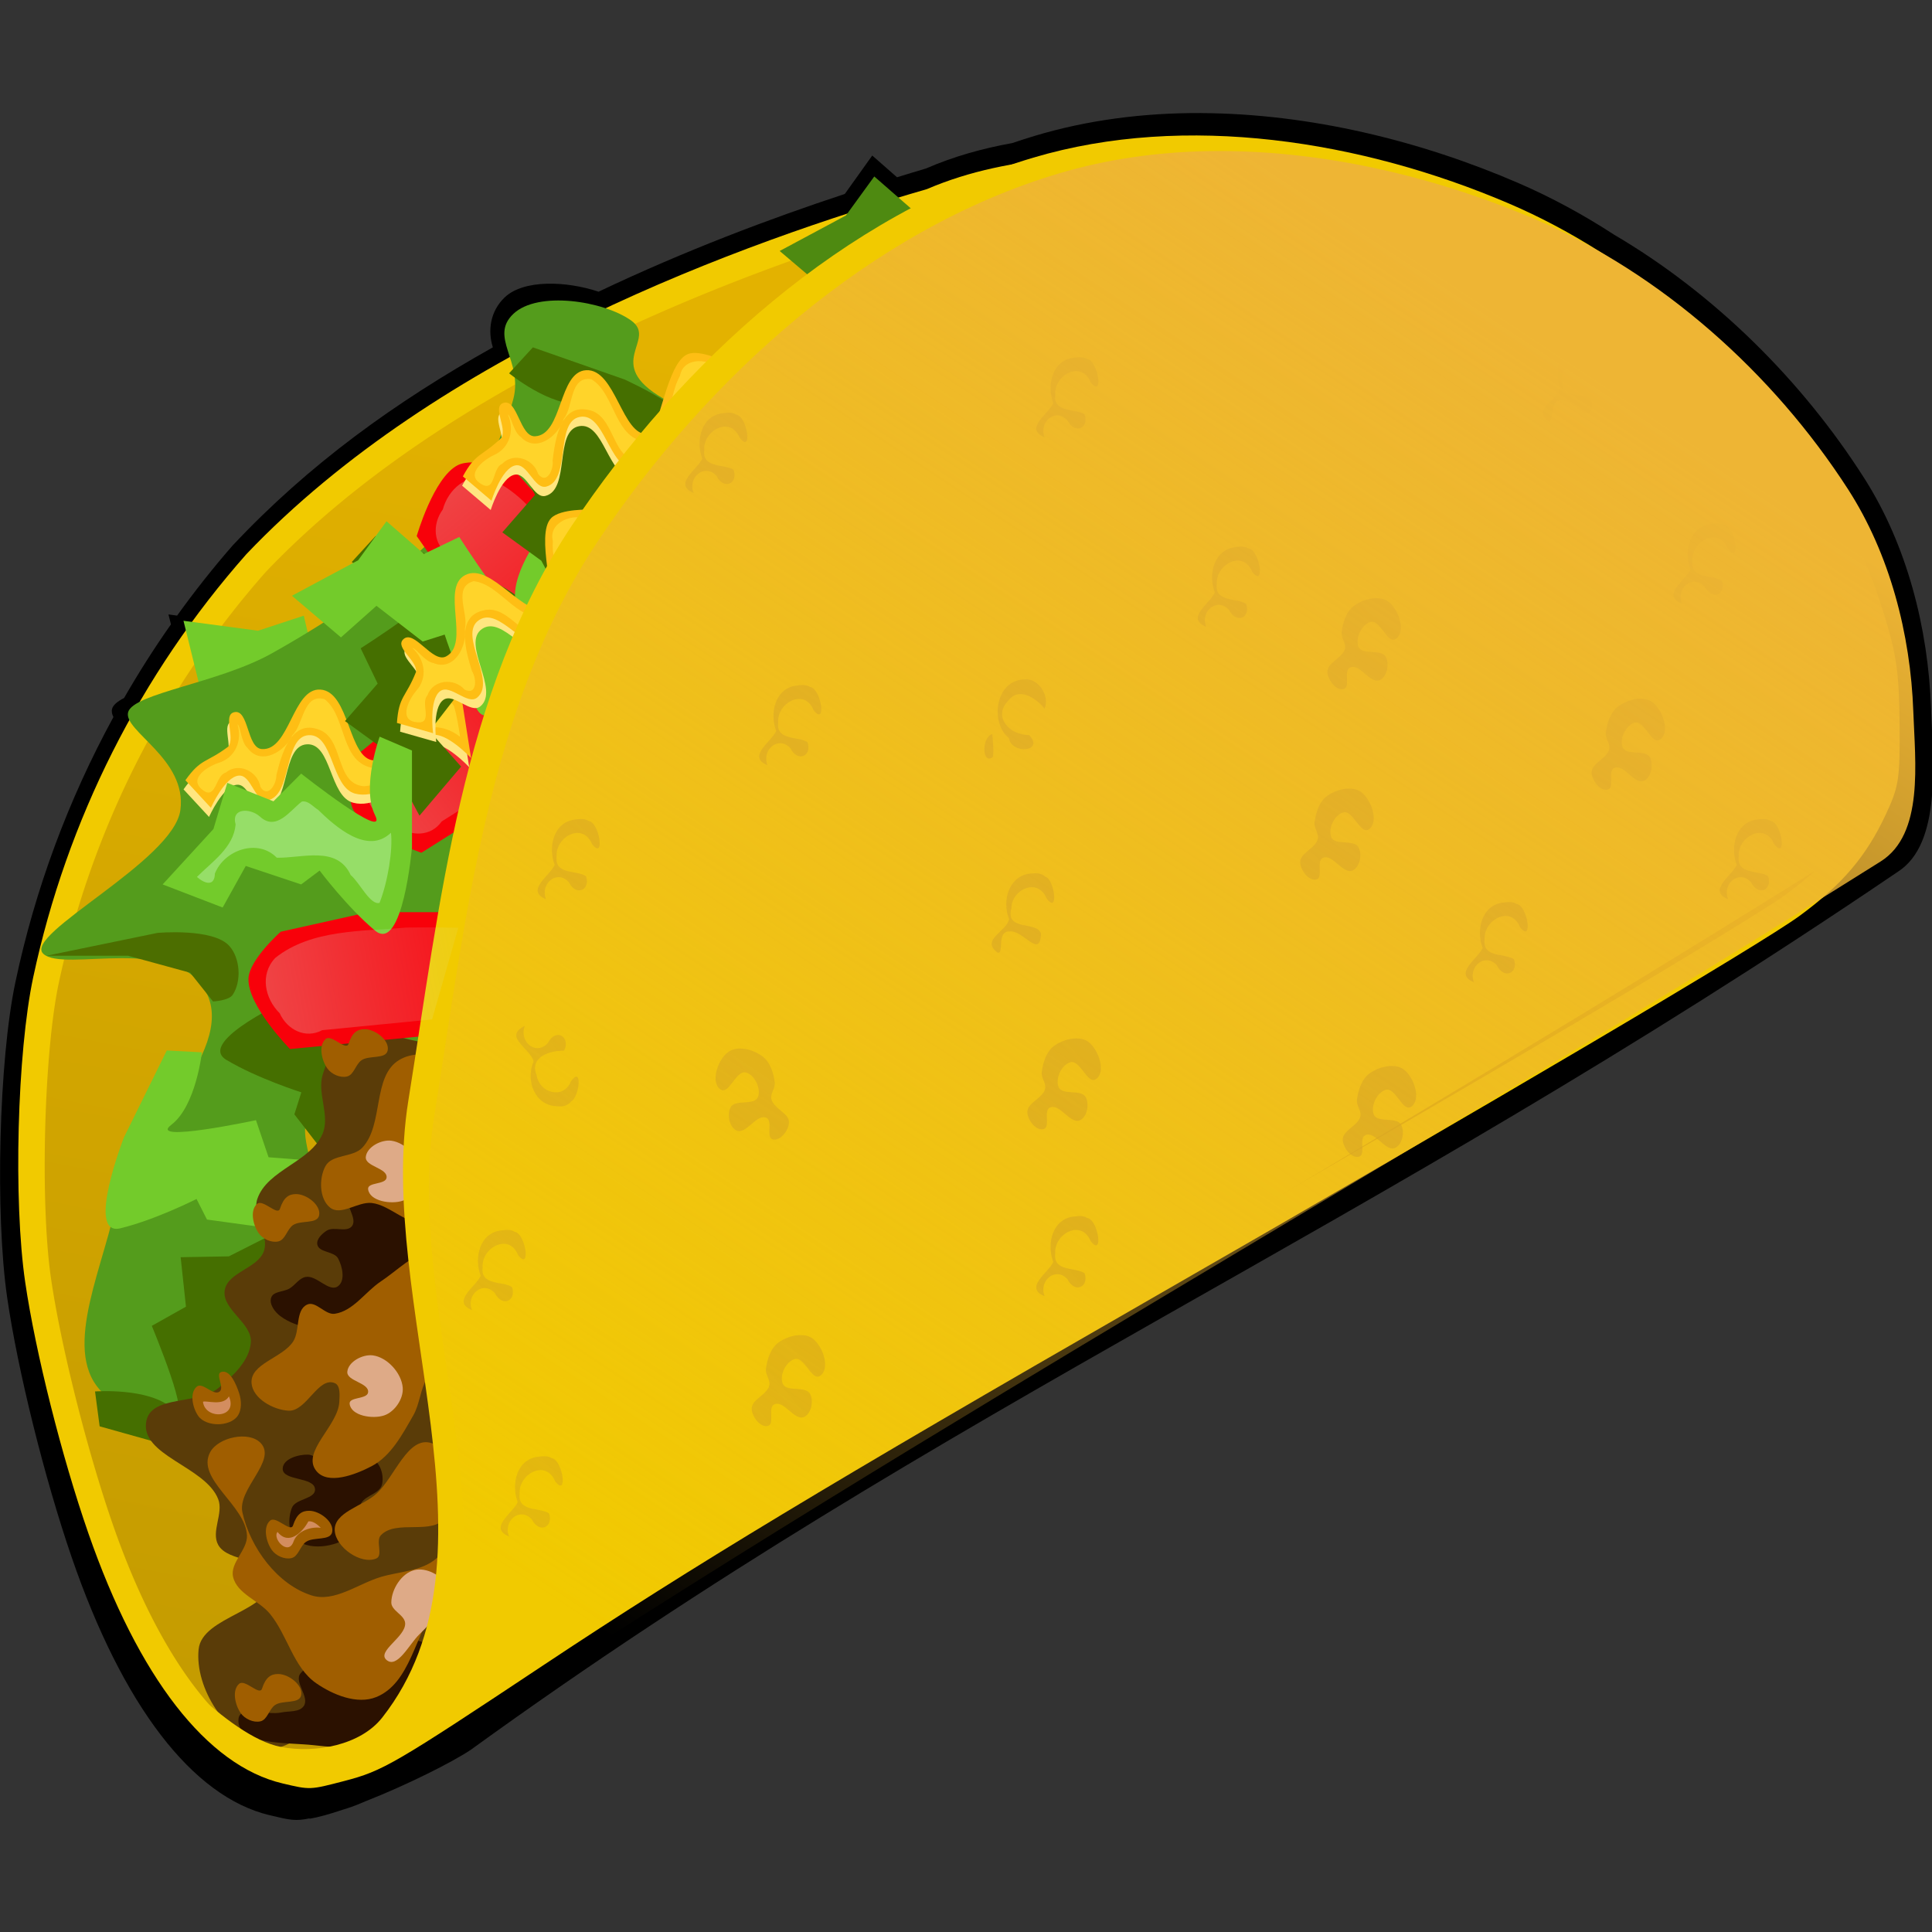
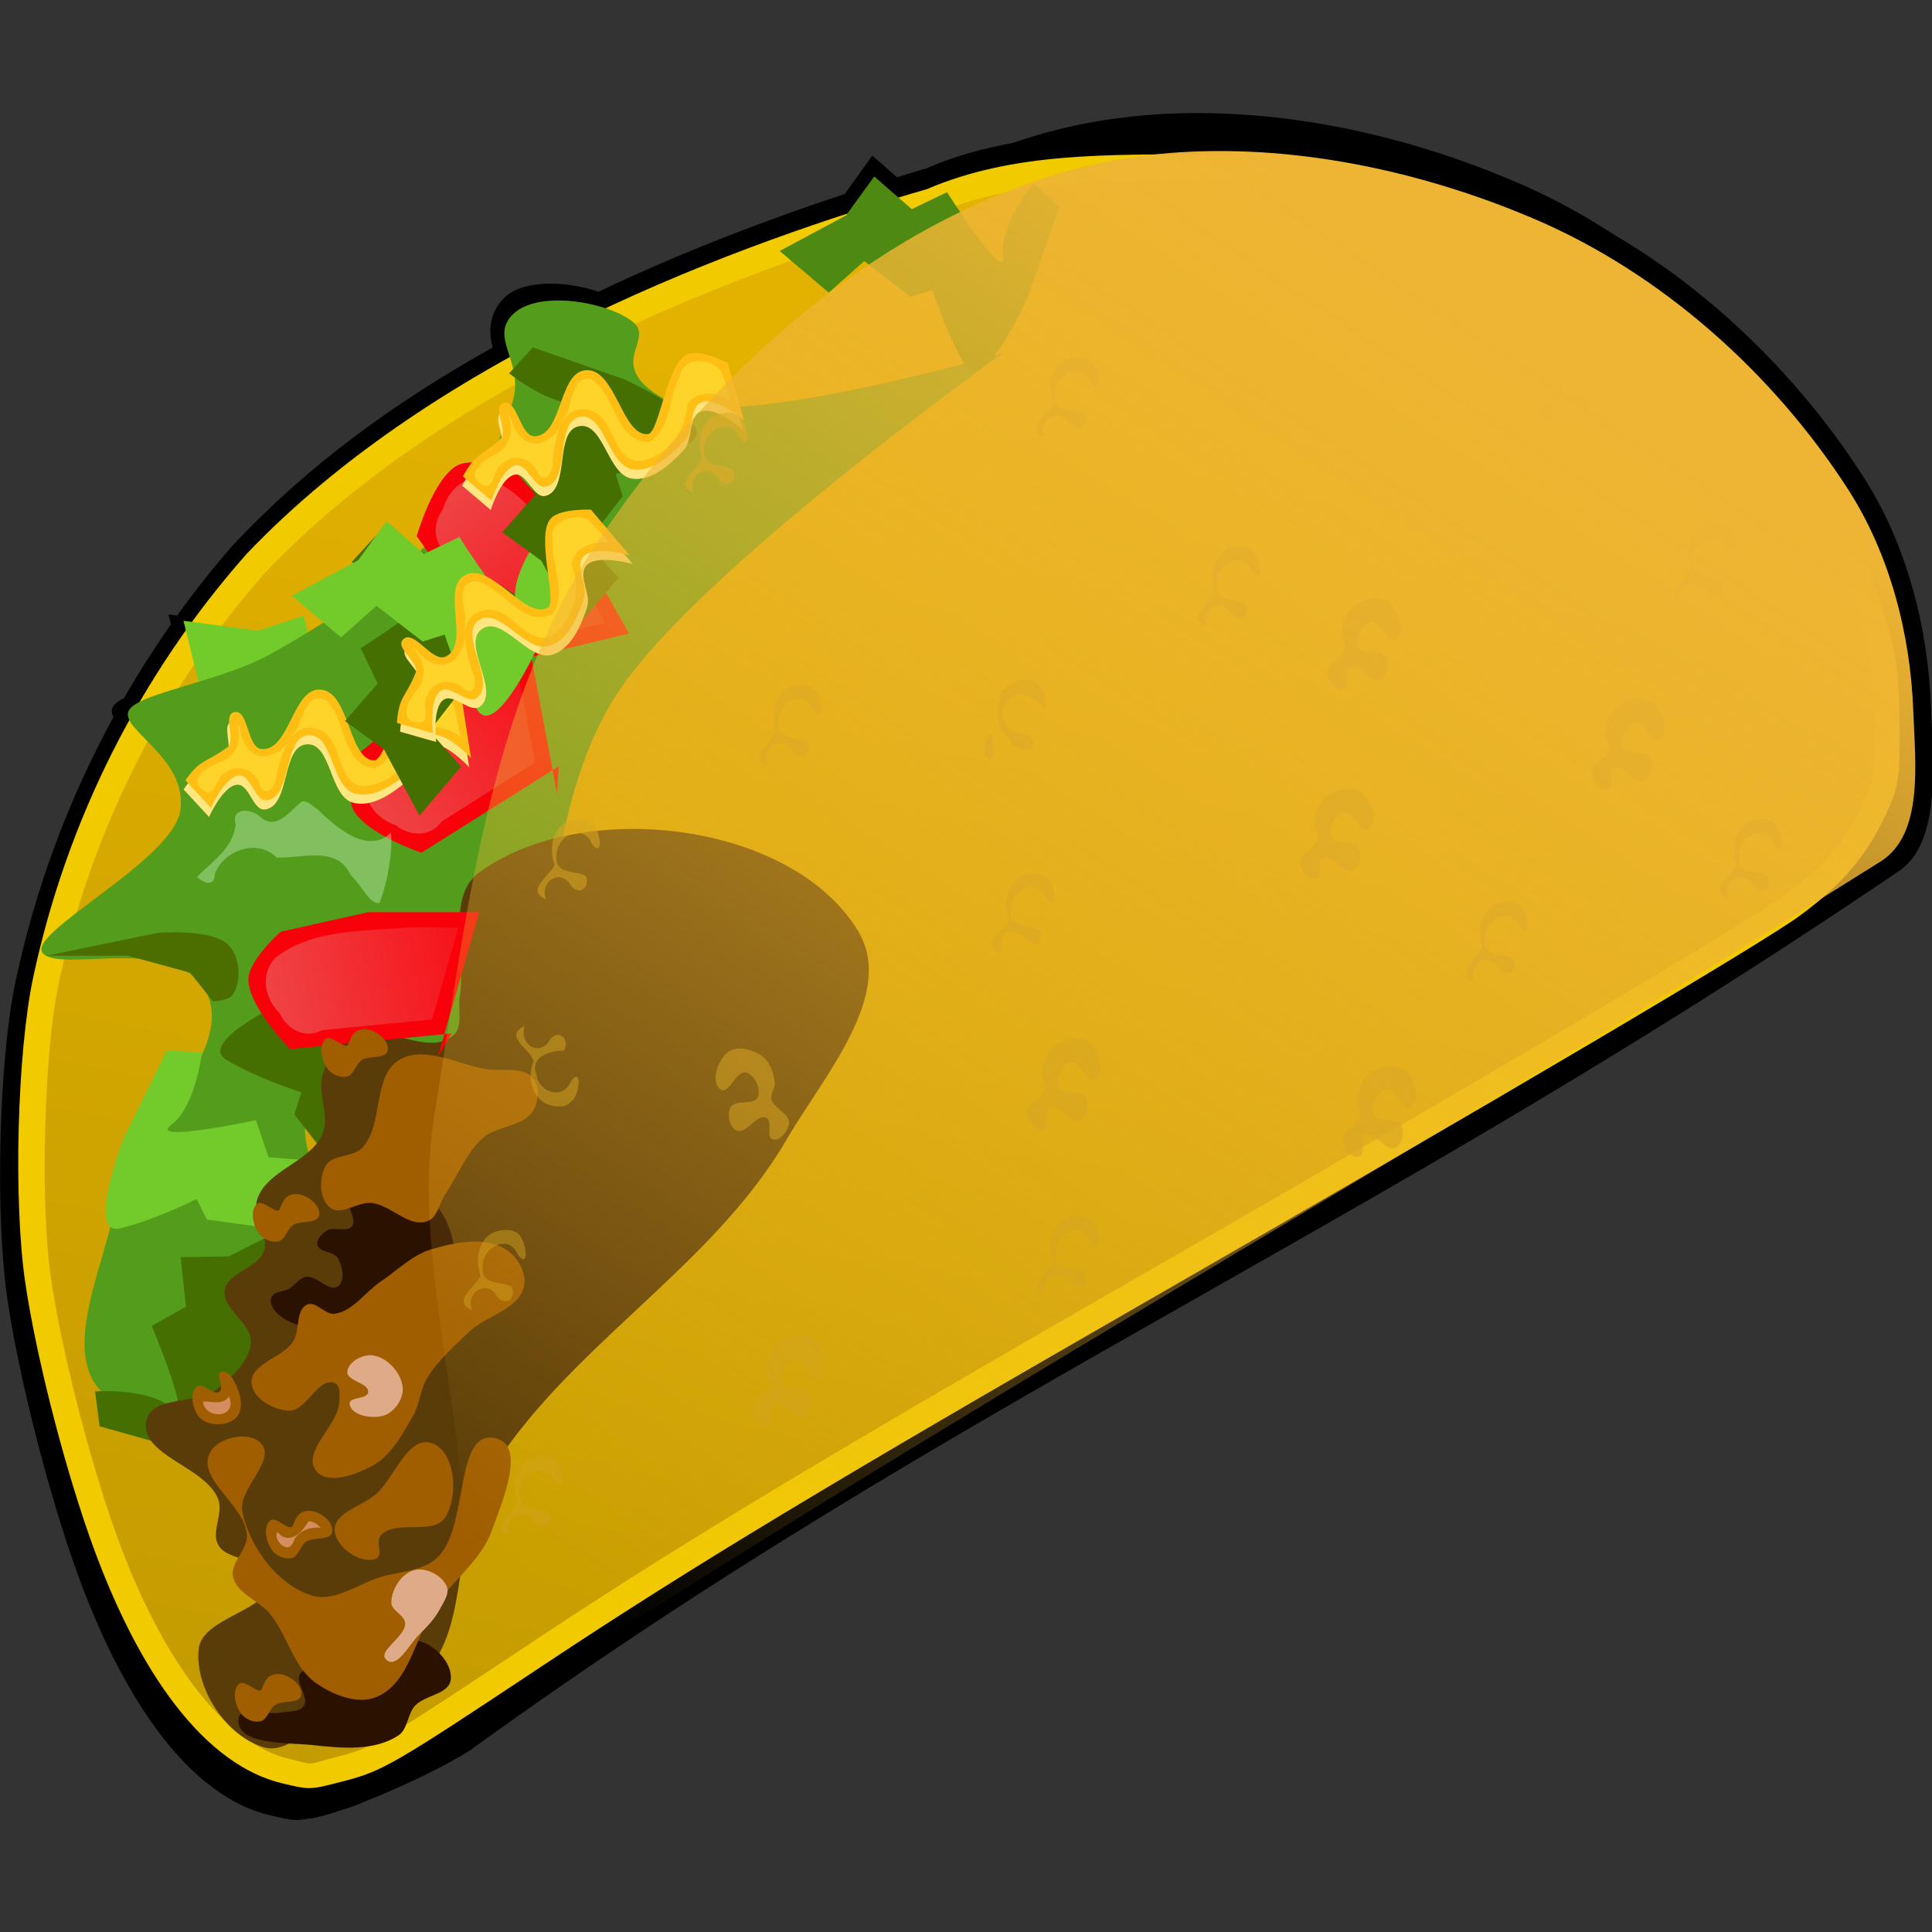
<svg xmlns="http://www.w3.org/2000/svg" xmlns:ns1="http://sodipodi.sourceforge.net/DTD/sodipodi-0.dtd" xmlns:ns2="http://www.inkscape.org/namespaces/inkscape" xmlns:xlink="http://www.w3.org/1999/xlink" id="svg2" ns1:docname="taco.svg" viewBox="0 0 256 256" version="1.1" ns2:version="0.92.4 (5da689c313, 2019-01-14)" width="256" height="256">
  <rect x="0" y="0" width="256" height="256" fill="#333333" stroke="none" />
  <defs id="defs6">
    <linearGradient id="linearGradient4019" ns2:collect="always">
      <stop id="stop4021" style="stop-color:#d7f4e3" offset="0" />
      <stop id="stop4023" style="stop-color:#d7f4e3;stop-opacity:0" offset="1" />
    </linearGradient>
    <linearGradient id="linearGradient4279" y2="545.54" gradientUnits="userSpaceOnUse" x2="9.349" y1="43.296" x1="106.51" ns2:collect="always">
      <stop id="stop3029" style="stop-color:#e3b200" offset="0" />
      <stop id="stop3031" style="stop-color:#aa8800" offset="1" />
    </linearGradient>
    <linearGradient id="linearGradient4281" y2="163.92" xlink:href="#linearGradient4019" gradientUnits="userSpaceOnUse" x2="107.92" y1="175.41" x1="44.947" ns2:collect="always" gradientTransform="matrix(1.208,0,0,1.208,24.066,22.516)" />
    <linearGradient id="linearGradient4285" y2="479.08" gradientUnits="userSpaceOnUse" x2="-168.67" y1="-40.048" x1="435.34" ns2:collect="always" gradientTransform="matrix(1.208,0,0,1.208,24.066,22.516)">
      <stop id="stop3908" style="stop-color:#aa8800" offset="0" />
      <stop id="stop3910" style="stop-color:#eeb534;stop-opacity:0" offset="1" />
    </linearGradient>
    <linearGradient id="linearGradient4287" y2="285.08" gradientUnits="userSpaceOnUse" x2="103.97" y1="30.418" x1="272.67" ns2:collect="always" gradientTransform="matrix(1.208,0,0,1.208,24.066,22.516)">
      <stop id="stop3021" style="stop-color:#eeb534" offset="0" />
      <stop id="stop3023" style="stop-color:#eeb534;stop-opacity:0" offset="1" />
    </linearGradient>
    <linearGradient ns2:collect="always" xlink:href="#linearGradient4019" id="linearGradient881" gradientUnits="userSpaceOnUse" x1="44.947" y1="175.41" x2="107.92" y2="163.92" />
    <linearGradient ns2:collect="always" xlink:href="#linearGradient4019" id="linearGradient883" gradientUnits="userSpaceOnUse" x1="44.947" y1="175.41" x2="107.92" y2="163.92" />
  </defs>
  <ns1:namedview id="namedview4" bordercolor="#666666" ns2:pageshadow="2" guidetolerance="10" pagecolor="#ffffff" gridtolerance="10" ns2:window-maximized="1" ns2:zoom="0.79967901" objecttolerance="10" borderopacity="1" ns2:current-layer="svg2" ns2:cx="115.69241" ns2:cy="101.29666" ns2:window-y="-8" ns2:window-x="-8" ns2:window-width="1920" showgrid="false" ns2:pageopacity="0" ns2:window-height="1025" fit-margin-top="0" fit-margin-left="0" fit-margin-right="0" fit-margin-bottom="0" />
  <g id="g991" transform="matrix(0.573,0,0,0.573,-16.711,-0.983)">
    <path ns1:nodetypes="ccccccccccccccccccccccccccccccccccc" id="path4086" d="m 306.88,27.86 c -13.17,-0.059 -26.166,1.579 -38.525,5.3 -1.7,0.512 -3.393,1.062 -5.075,1.637 -6.862,1.23 -13.539,3.081 -19.993,5.885 -2.146,0.63 -4.414,1.33 -6.69,2.027 l -5.729,-5.027 -6.344,8.886 c -17.246,5.685 -36.951,13.091 -56.941,22.604 -7.378,-2.477 -17.332,-2.885 -21.723,1.325 -3.323,3.187 -3.957,7.648 -2.725,11.543 -22.531,12.641 -42.454,26.935 -60.215,45.862 -4.53,5.196 -8.789,10.595 -12.803,16.173 l -1.999,-0.273 0.577,2.3 c -3.879,5.518 -7.482,11.188 -10.842,17.03 -1.521,0.783 -2.522,1.6 -2.768,2.494 -0.165,0.598 -0.029,1.227 0.308,1.91 -10.438,19.133 -18.138,39.805 -22.684,61.38 -3.787,17.968 -4.701,53.467 -1.884,72.877 2.44,16.816 8.599,41.629 14.88,59.938 11.813,34.441 27.963,55.485 45.792,59.743 4.745,1.133 5.987,1.437 9.42,0.701 -0.1,0.058 -0.207,0.093 -0.308,0.156 2.238,-0.382 4.949,-1.148 7.882,-2.144 1.35,-0.404 2.655,-0.859 4.037,-1.442 0.215,-0.08 0.437,-0.189 0.653,-0.273 0.217,-0.093 0.43,-0.169 0.654,-0.273 9.492,-3.744 19.802,-8.92 24.145,-11.808 111.671,-80.865 205.485,-118.504 330.037,-203.07 10.22,-6.511 8.124,-25.658 7.69,-37.886 -0.654,-18.411 -5.532,-37.556 -15.379,-53.04 C 445.921,89.741 425.641,69.621 402.385,55.964 395.33,51.373 387.953,47.369 380.355,44.078 357.729,34.276 332.027,27.98 306.879,27.867 Z" style="opacity:1;fill:#000000;stroke-width:1.239" ns2:connector-curvature="0" />
    <path id="path2998" d="M 94.515,414.132 C 77.018,410.01 61.193,389.626 49.599,356.279 43.435,338.551 37.388,314.522 34.994,298.24 c -2.764,-18.795 -1.86,-53.163 1.856,-70.56 7.761,-36.332 24.744,-70.037 49.282,-97.808 C 130.655,83.062 200.893,57.799 243.505,45.449 c 19.89,-8.522 41.804,-8.012 65.414,-8.031 19.997,-0.016 35.399,2.344 52.773,8.085 14.117,4.665 35.83,14.636 41.821,19.205 2.147,1.637 4.244,2.977 4.66,2.977 1.704,0 12.703,9.156 22.158,18.445 16.267,15.981 27.758,35.346 34.861,58.749 2.551,8.406 3.162,12.958 3.253,24.236 0.103,12.783 -0.155,14.455 -3.242,21.047 -4.501,9.611 -10.041,16.117 -19.859,23.322 -9.04,6.634 -70.287,42.787 -151.879,89.646 -71.534,41.085 -104.491,60.968 -138.259,83.406 -34.97,23.238 -37.489,24.704 -46.44,27.035 -7.968,2.075 -7.846,2.07 -14.255,0.56 z" ns1:nodetypes="ssssccsssssssssssss" style="fill:#f1ca00;stroke-width:1.207" ns2:connector-curvature="0" />
    <path transform="matrix(1.208,0,0,1.208,24.066,22.516)" id="path3002" style="fill:url(#linearGradient4279)" ns1:type="inkscape:offset" d="m 235.91,17.334 c -19.625,0.015 -37.041,-0.253 -52.227,6.254 a 4.992,4.992 0 0 1 -0.576,0.205 C 148.175,33.917 90.774,54.807 55.086,92.283 35.369,114.623 21.717,141.729 15.475,170.949 12.643,184.204 11.861,213.073 14,227.617 c 1.91,12.987 6.894,32.834 11.871,47.15 9.346,26.883 22.047,41.962 33.617,44.688 5.338,1.258 2.814,1.308 9.41,-0.41 3.565,-0.928 5.069,-1.383 9.881,-4.191 4.812,-2.808 12.577,-7.922 27.053,-17.541 28.081,-18.66 55.506,-35.193 114.775,-69.234 33.771,-19.396 63.334,-36.578 85.371,-49.588 22.038,-13.009 37.048,-22.232 39.943,-24.357 7.701,-5.651 11.478,-10.095 14.902,-17.406 1.232,-2.631 1.649,-3.671 1.922,-5.439 0.273,-1.768 0.337,-4.582 0.295,-9.84 -0.074,-9.162 -0.469,-11.948 -2.504,-18.654 -5.67,-18.681 -14.725,-33.899 -27.598,-46.545 -3.811,-3.744 -7.973,-7.501 -11.275,-10.252 -1.651,-1.376 -3.1,-2.506 -4.096,-3.211 -0.392,-0.278 -0.624,-0.417 -0.814,-0.533 0.208,0.069 0.479,0.145 1.34,0.145 -1.386,0 -1.683,-0.263 -2.029,-0.4 -0.346,-0.137 -0.574,-0.254 -0.797,-0.371 -0.445,-0.235 -0.835,-0.475 -1.26,-0.748 -0.85,-0.547 -1.802,-1.221 -2.785,-1.971 -1.558,-1.188 -7.42,-4.4 -13.859,-7.355 -6.44,-2.955 -13.772,-5.943 -19.336,-7.781 -13.94,-4.606 -25.949,-6.448 -42.117,-6.436 z" ns2:original="M 235.90625 12.34375 C 216.3541 12.358917 198.19037 11.942155 181.71875 19 C 146.42729 29.228018 88.27844 50.140329 51.40625 88.90625 C 31.0849 111.90472 17.02147 139.81738 10.59375 169.90625 C 7.51587 184.31414 6.77318 212.77924 9.0625 228.34375 C 11.04588 241.82819 16.05201 261.72493 21.15625 276.40625 C 30.75786 304.02339 43.85343 320.89862 58.34375 324.3125 C 63.65137 325.56296 63.55717 325.59339 70.15625 323.875 C 77.56952 321.9446 79.632835 320.71328 108.59375 301.46875 C 136.55865 282.88607 163.8525 266.43172 223.09375 232.40625 C 290.66166 193.59833 341.38861 163.65005 348.875 158.15625 C 357.00563 152.18969 361.61627 146.80316 365.34375 138.84375 C 367.90021 133.38484 368.11635 131.99245 368.03125 121.40625 C 367.95614 112.06583 367.42539 108.30557 365.3125 101.34375 C 359.43039 81.962565 349.90933 65.922623 336.4375 52.6875 C 328.60763 44.995203 319.50475 37.40625 318.09375 37.40625 C 317.74906 37.40625 316.02776 36.293461 314.25 34.9375 C 309.28882 31.153422 291.28426 22.894265 279.59375 19.03125 C 265.20529 14.276725 252.46743 12.3309 235.90625 12.34375 z " ns2:radius="-4.9911098" />
    <path id="path3997" style="fill:#73cb2b;stroke-width:1.207" ns2:connector-curvature="0" d="m 71.596,145.27 17.229,2.302 10.59,-3.482 2.606,11.2 8.919,1.589 c 0,0 -1.528,25.802 1.893,19.51 3.421,-6.292 15.497,-9.51 15.497,-9.51 l 1.649,7.962 -18.389,12.828 c 0,0 -21.363,12.3 -20.649,3.991 0.713,-8.309 4.053,-18.449 4.053,-18.449 l -5.071,-1.67 -3.828,-12.952 -10.936,1.12 z" />
-     <path id="path3977" d="m 54.266,324.946 c 11.587,8.659 37.558,-3.872 40.77,-13.59 3.211,-9.718 -11.179,-8.14 -10.57,-15.1 0.609,-6.96 13.763,-9.738 16.61,-16.61 2.846,-6.872 -4.185,-15.201 0,-21.14 4.185,-5.938 13.588,-4.786 21.14,-7.55 7.552,-2.764 11.531,4.195 24.16,-9.06 12.629,-13.255 7.164,-51.745 25.67,-80.029 18.505,-28.283 89.089,-78.519 89.089,-78.519 0,0 -64.229,18.772 -78.519,10.57 -14.29,-8.202 -1.175,-13.61 -7.55,-18.12 -6.374,-4.51 -21.507,-6.876 -27.18,-1.51 -5.673,5.366 2.243,10.897 0,19.63 -2.243,8.733 -7.465,19.799 -16.61,30.2 -9.145,10.4 -26.963,21.817 -39.259,28.69 -12.296,6.873 -32.002,9.223 -33.22,13.59 -1.217,4.366 13.699,10.828 12.08,22.65 -1.619,11.822 -36.457,28.731 -31.71,33.22 4.747,4.489 30.774,-4.773 37.75,9.06 6.975,13.833 -17.611,33.891 -21.14,49.83 -3.528,15.938 -13.097,35.131 -1.51,43.79 z" ns1:nodetypes="zzzzzzzzczzzzzzzzzzzz" style="fill:#549c1c;stroke-width:1.207" ns2:connector-curvature="0" />
+     <path id="path3977" d="m 54.266,324.946 c 11.587,8.659 37.558,-3.872 40.77,-13.59 3.211,-9.718 -11.179,-8.14 -10.57,-15.1 0.609,-6.96 13.763,-9.738 16.61,-16.61 2.846,-6.872 -4.185,-15.201 0,-21.14 4.185,-5.938 13.588,-4.786 21.14,-7.55 7.552,-2.764 11.531,4.195 24.16,-9.06 12.629,-13.255 7.164,-51.745 25.67,-80.029 18.505,-28.283 89.089,-78.519 89.089,-78.519 0,0 -64.229,18.772 -78.519,10.57 -14.29,-8.202 -1.175,-13.61 -7.55,-18.12 -6.374,-4.51 -21.507,-6.876 -27.18,-1.51 -5.673,5.366 2.243,10.897 0,19.63 -2.243,8.733 -7.465,19.799 -16.61,30.2 -9.145,10.4 -26.963,21.817 -39.259,28.69 -12.296,6.873 -32.002,9.223 -33.22,13.59 -1.217,4.366 13.699,10.828 12.08,22.65 -1.619,11.822 -36.457,28.731 -31.71,33.22 4.747,4.489 30.774,-4.773 37.75,9.06 6.975,13.833 -17.611,33.891 -21.14,49.83 -3.528,15.938 -13.097,35.131 -1.51,43.79 " ns1:nodetypes="zzzzzzzzczzzzzzzzzzzz" style="fill:#549c1c;stroke-width:1.207" ns2:connector-curvature="0" />
    <path id="path3989" style="fill:#73cb2b;stroke-width:1.207" ns2:connector-curvature="0" d="m 105.758,297.898 -4.87,-16.685 1.848,-10.993 -11.465,-0.89 -2.914,-8.579 c 0,0 -25.277,5.396 -19.571,1.066 5.705,-4.33 7.067,-16.753 7.067,-16.753 l -8.12,-0.431 -9.913,20.112 c 0,0 -8.942,22.971 -0.836,21.015 8.106,-1.956 17.63,-6.785 17.63,-6.785 l 2.415,4.761 13.38,1.834 0.54,10.98 z" />
    <path id="path3991" style="fill:#456f00;stroke-width:1.207" ns2:connector-curvature="0" d="m 107.824,289.639 8.211,-15.32 9.019,-6.552 -7.56,-8.666 3.929,-8.164 c 0,0 -21.821,-13.854 -14.716,-12.948 7.105,0.906 16.778,-7.006 16.778,-7.006 l -5.493,-5.995 -21.163,7.41 c 0,0 -22.472,10.131 -15.316,14.414 7.156,4.282 17.335,7.505 17.335,7.505 l -1.612,5.089 8.265,10.681 -7.305,8.214 z" />
    <path id="path3993" d="m 97.593,284.399 -15.509,7.847 -11.145,0.2 1.228,11.434 -7.899,4.438 c 0,0 9.94,23.859 4.637,19.045 -5.303,-4.815 -17.765,-3.875 -17.765,-3.875 l 1.065,8.062 21.589,6.057 c 0,0 24.221,4.578 20.811,-3.033 C 91.196,326.962 84.703,318.486 84.703,318.486 l 4.238,-3.247 -0.651,-13.49 10.694,-2.544 z" style="fill:#456f00;stroke-width:1.207" ns2:connector-curvature="0" />
    <path id="path3914" d="m 75.091,383.124 c -0.894,9.03 6.385,20.122 15.1,22.65 4.761,1.381 9.399,-3.392 13.59,-6.04 3.923,-2.478 6.218,-7.45 10.57,-9.06 3.304,-1.222 7.692,2.033 10.57,0 13.524,-9.551 8.203,-32.547 16.61,-46.81 17.744,-30.104 51.863,-48.328 69.459,-78.519 8.576,-14.715 25.408,-33.736 16.61,-48.319 -15.262,-25.295 -63.71,-30.998 -87.579,-13.59 -7.822,5.705 -2.979,19.133 -4.53,28.69 -0.49,3.022 0.826,7.081 -1.51,9.06 -6.145,5.205 -17.06,-3.8 -24.16,0 -3.2,1.713 -4.988,5.586 -6.04,9.06 -1.313,4.336 1.733,9.405 0,13.59 -2.724,6.576 -12.79,8.367 -15.1,15.1 -1.317,3.838 2.827,8.242 1.51,12.08 -1.386,4.04 -8.376,4.844 -9.06,9.06 -0.721,4.444 6.392,7.592 6.04,12.08 -0.339,4.317 -4.207,7.819 -7.55,10.57 -4.696,3.865 -15.394,1.591 -16.61,7.55 -1.637,8.028 13.64,10.484 16.61,18.12 1.277,3.284 -1.708,7.488 0,10.57 2.302,4.153 11.542,2.832 12.08,7.55 0.886,7.78 -15.839,8.818 -16.61,16.61 z" ns1:nodetypes="aaaaaaaaaaaaaaaaaaaaaaaa" style="fill:#5a3c08;stroke-width:1.207" ns2:connector-curvature="0" />
-     <path id="path3943" d="m 96.671,350.376 c -0.927,2.34 -0.928,5.941 1.068,7.474 3.554,2.729 10.013,1.392 13.347,-1.602 1.766,-1.586 0.39,-4.898 1.602,-6.94 1.093,-1.843 4.279,-2.193 4.805,-4.271 0.511,-2.019 -0.277,-4.933 -2.135,-5.872 -2.814,-1.422 -5.953,3.11 -9.076,2.669 -2.297,-0.325 -3.554,-3.659 -5.872,-3.737 -2.228,-0.075 -5.792,0.975 -5.872,3.203 -0.107,2.96 7.321,1.847 7.474,4.805 0.118,2.276 -4.5,2.152 -5.339,4.271 z" ns1:nodetypes="aaaaaaaaaaa" style="fill:#2b1100;stroke-width:1.207" ns2:connector-curvature="0" />
    <path id="path3945" d="m 84.313,399.244 c -0.557,6.103 11.273,5.368 17.365,6.04 6.547,0.723 14.154,1.396 19.63,-2.265 2.154,-1.44 2.058,-4.855 3.775,-6.795 2.269,-2.563 7.883,-2.643 8.305,-6.04 0.485,-3.901 -3.721,-8.168 -7.55,-9.06 -4.828,-1.125 -8.805,4.744 -13.59,6.04 -4.399,1.191 -10.723,-2.033 -13.59,1.51 -1.591,1.966 2.176,5.457 0.755,7.55 -1.029,1.516 -3.495,1.118 -5.285,1.51 -3.234,0.708 -9.514,-1.786 -9.815,1.51 z" ns1:nodetypes="aaaaaaaaaaa" style="fill:#2b1100;stroke-width:1.207" ns2:connector-curvature="0" />
    <path id="path3947" d="m 109.483,308.742 c -5.177,0.787 -11.278,0.454 -15.481,-2.669 -1.278,-0.949 -2.639,-2.761 -2.135,-4.271 0.503,-1.51 2.907,-1.314 4.271,-2.135 1.311,-0.79 2.229,-2.409 3.737,-2.669 2.553,-0.441 5.405,3.696 7.474,2.135 1.705,-1.286 1.008,-4.524 0,-6.406 -0.908,-1.697 -4.427,-1.316 -4.805,-3.203 -0.252,-1.258 1.063,-2.498 2.135,-3.203 1.663,-1.093 4.657,0.508 5.872,-1.068 1.417,-1.837 -1.99,-5.134 -0.534,-6.94 3.27,-4.056 10.984,-4.764 15.481,-2.135 6.277,3.668 10.577,13.485 8.008,20.287 -3.178,8.413 -15.132,10.927 -24.023,12.279 z" ns1:nodetypes="aaaaaaaaaaaaaa" style="fill:#2b1100;stroke-width:1.207" ns2:connector-curvature="0" />
    <path id="path3934" d="m 121.52,246.809 c -6.326,3.731 -3.542,14.943 -8.566,20.3 -2.174,2.319 -7.008,1.473 -8.528,4.264 -1.537,2.823 -1.451,7.574 1.057,9.585 2.517,2.018 6.414,-1.399 9.622,-1.057 4.469,0.476 8.537,5.711 12.792,4.264 2.428,-0.826 2.875,-4.247 4.302,-6.377 2.857,-4.267 4.743,-9.359 8.528,-12.83 3.285,-3.013 9.461,-2.58 11.735,-6.415 1.27,-2.142 1.581,-5.547 0,-7.471 -2.303,-2.804 -7.091,-1.569 -10.679,-2.113 -6.716,-1.019 -14.413,-5.602 -20.263,-2.151 z m 7.471,43.772 c -4.463,1.297 -7.908,4.89 -11.773,7.471 -3.604,2.407 -6.354,6.837 -10.641,7.471 -2.227,0.33 -4.384,-3.085 -6.415,-2.113 -2.739,1.311 -1.562,5.975 -3.207,8.528 -2.458,3.813 -9.952,5.098 -9.622,9.622 0.259,3.55 5.011,6.196 8.566,6.377 4.141,0.211 6.852,-7.972 10.679,-6.377 1.352,0.563 1.115,2.801 1.057,4.264 -0.226,5.62 -8.828,11.573 -5.358,15.999 2.647,3.377 9.03,0.937 12.83,-1.057 4.48,-2.35 7.106,-7.347 9.622,-11.735 1.514,-2.641 1.594,-5.961 3.17,-8.566 2.479,-4.1 6.168,-7.358 9.622,-10.679 4.011,-3.857 11.698,-5.231 12.83,-10.679 0.647,-3.117 -1.59,-6.859 -4.302,-8.528 -4.841,-2.98 -11.596,-1.586 -17.056,0 z m 14.943,43.772 c -10.011,-2.626 -6.064,20.995 -13.886,27.773 -3.406,2.951 -8.512,2.973 -12.83,4.264 -5.288,1.582 -10.74,5.937 -15.999,4.264 -7.941,-2.525 -14.205,-11.07 -15.999,-19.206 -1.189,-5.39 8.003,-11.939 4.264,-15.999 -2.692,-2.924 -9.874,-1.399 -11.735,2.113 -3.281,6.189 8.191,12.21 8.528,19.206 0.162,3.377 -3.984,6.332 -3.207,9.622 0.924,3.913 5.98,5.418 8.528,8.528 4.07,4.968 5.397,12.383 10.679,16.037 3.907,2.703 9.481,4.986 13.886,3.207 7.874,-3.179 9.02,-14.398 13.886,-21.358 4.082,-5.839 10.409,-10.393 12.83,-17.093 2.422,-6.704 7.951,-19.549 1.057,-21.358 z m -14.943,1.094 c -5.498,-1.834 -8.526,7.853 -12.83,11.735 -3.175,2.865 -9.878,4.262 -9.585,8.528 0.264,3.835 6.033,7.888 9.585,6.415 1.682,-0.697 -0.176,-4.019 1.057,-5.358 3.516,-3.82 12.25,0.152 14.98,-4.264 3.042,-4.92 2.28,-15.225 -3.207,-17.056 z" ns1:nodetypes="aaaaaaaaaaaaaaaaaaaaaaaaaaaaaaaaaaaaaaaaaaaaaaaaaaa" style="fill:#a05e00;stroke-width:1.207" ns2:connector-curvature="0" />
-     <path id="path3975" ns1:nodetypes="aaaaaaa" style="fill:#deaa87;stroke-width:1.207" ns2:connector-curvature="0" d="m 119.626,265.501 c -2.301,-0.296 -5.619,1.431 -5.872,3.737 -0.247,2.252 5.061,2.554 4.805,4.805 -0.19,1.668 -4.469,1.002 -4.271,2.669 0.332,2.794 5.346,3.582 8.008,2.669 2.428,-0.833 4.476,-3.848 4.271,-6.406 -0.272,-3.389 -3.568,-7.041 -6.94,-7.474 z" />
    <path id="path3971" d="m 119.652,372.268 c 0.049,-3.061 2.367,-6.736 5.339,-7.474 2.703,-0.671 6.369,1.18 7.474,3.737 0.737,1.705 -0.73,3.698 -1.602,5.339 -1.187,2.233 -2.999,4.102 -4.805,5.872 -2.262,2.218 -5.019,7.875 -7.474,5.872 -2.467,-2.012 4.469,-5.365 4.271,-8.542 -0.12,-1.921 -3.234,-2.88 -3.203,-4.805 z" ns1:nodetypes="aaaaaaaa" style="fill:#deaa87;stroke-width:1.207" ns2:connector-curvature="0" />
    <g id="g4031" transform="matrix(0.594,1.051,-1.051,0.594,283.075,-46.229)">
      <path id="path4027" d="m 90.71,180.68 -30.948,2.996 c 0,0 -8.14,-8.267 -7.958,-13.483 0.127,-3.636 6.19,-8.989 6.19,-8.989 l 16.801,-3.745 h 21.222 l -7.958,27.715 z" ns1:nodetypes="ccaccccc" style="fill:#f8010a" ns2:connector-curvature="0" />
      <path id="path4029" d="m 82.062,160.41 c -8.437,0.743 -18.227,0.304 -25.125,5.812 -2.994,3.166 -2.003,7.78 0.844,10.594 1.453,3.186 4.962,4.963 8.152,3.246 7.013,-0.69 14.025,-1.37 21.037,-2.06 1.677,-5.85 3.354,-11.71 5.031,-17.56 -3.312,-0.062 -6.625,-0.09 -9.938,-0.031 z" style="opacity:0.325;fill:url(#linearGradient881)" ns2:connector-curvature="0" />
    </g>
    <g id="g4039" transform="matrix(1.079,-0.542,0.542,1.079,-37.422,33.118)">
      <path id="path4041" ns1:nodetypes="ccaccccc" style="fill:#f8010a" ns2:connector-curvature="0" d="m 90.71,180.68 -30.948,2.996 c 0,0 -8.14,-8.267 -7.958,-13.483 0.127,-3.636 6.19,-8.989 6.19,-8.989 l 16.801,-3.745 h 21.222 l -7.958,27.715 z" />
      <path id="path4043" style="opacity:0.325;fill:url(#linearGradient883)" ns2:connector-curvature="0" d="m 82.062,160.41 c -8.437,0.743 -18.227,0.304 -25.125,5.812 -2.994,3.166 -2.003,7.78 0.844,10.594 1.453,3.186 4.962,4.963 8.152,3.246 7.013,-0.69 14.025,-1.37 21.037,-2.06 1.677,-5.85 3.354,-11.71 5.031,-17.56 -3.312,-0.062 -6.625,-0.09 -9.938,-0.031 z" />
    </g>
    <g id="g4078" transform="matrix(0.225,0.9,-0.9,0.225,227.807,224.929)">
      <path id="path4080" ns1:nodetypes="ccaaaaaaccccaaacc" style="fill:#ffe680" ns2:connector-curvature="0" d="m -83.37,152.71 8.207,-4.5 c 0,0 -6.721,-5.243 -6.089,-8.736 0.554,-3.059 7.35,-2.203 7.677,-5.295 0.676,-6.394 -14.479,-7.722 -13.236,-14.03 1.199,-6.083 13.967,-2.237 16.942,-7.677 2.353,-4.303 0.081,-10.176 -2.118,-14.56 -1.567,-3.123 -7.384,-3.918 -7.412,-7.412 -0.031,-3.807 7.942,-8.207 7.942,-8.207 l -14.825,-1.324 c 0,0 -5.615,5.094 -5.559,8.471 0.018,5.737 15.704,13.567 15.089,16.413 -1.742,6.251 -18.14,1.692 -20.384,8.736 -2.104,6.604 12.967,11.135 10.854,17.737 -1.17,3.652 -10.576,0.665 -10.589,4.5 -0.01,2.885 6.052,1.261 7.942,3.441 2.74,6.466 1.111,7.253 5.559,12.442 z" />
      <path id="path4082" d="m -85.465,151.71 8.207,-4.5 c 0,0 -6.721,-5.243 -6.089,-8.736 0.554,-3.059 7.35,-2.203 7.677,-5.295 0.676,-6.394 -14.479,-7.722 -13.236,-14.03 1.199,-6.083 13.967,-2.237 16.942,-7.677 2.353,-4.303 0.081,-10.176 -2.118,-14.56 -1.567,-3.123 -7.384,-3.918 -7.412,-7.412 -0.031,-3.807 7.942,-8.207 7.942,-8.207 l -14.825,-1.324 c 0,0 -5.615,5.094 -5.559,8.471 0.018,5.737 15.704,13.567 15.089,16.413 -1.742,6.251 -18.14,1.692 -20.384,8.736 -2.104,6.604 12.967,11.135 10.854,17.737 -1.17,3.652 -10.576,0.665 -10.589,4.5 -0.01,2.885 6.052,1.261 7.942,3.441 2.74,6.466 1.111,7.253 5.559,12.442 z" ns1:nodetypes="ccaaaaaaccccaaacc" style="fill:#febe14" ns2:connector-curvature="0" />
      <path id="path4084" d="m -87.219,82.281 c -3.654,1.169 -6.644,7.358 -2.406,9.906 3.854,4.619 11.564,6.573 12.719,13 -3.144,8.238 -14.166,3.536 -19.75,7.969 -2.773,4.797 4.859,6.615 6.75,9.938 3.549,2.766 5.595,9.527 0.406,11.625 -1.764,1.257 -5.595,0.376 -6.344,1 4.303,-0.188 8.012,2.602 8.188,7 0.27,3.212 2.26,8.82 6.156,4.875 1.997,-2.255 -3.351,-3.645 -3.375,-6.094 -1.807,-3.792 1.627,-7.822 5.562,-7.531 3.313,-1.043 0.281,-4.099 -1.868,-4.559 -4.285,-2.283 -12.374,-6.644 -8.757,-12.566 3.493,-6.385 14.392,-0.797 16.75,-8.031 1.03,-6.668 -2.904,-12.927 -8.844,-15.656 -3.064,-3.35 -0.395,-8.232 2.688,-10.5 -2.613,-0.26 -5.247,-0.486 -7.875,-0.375 z" style="fill:#ffd42a" ns2:connector-curvature="0" />
    </g>
    <path id="path3987" d="m 126.167,190.334 -8.211,-15.32 -9.019,-6.552 7.56,-8.666 -3.929,-8.164 c 0,0 21.821,-13.854 14.716,-12.948 -7.105,0.906 -16.778,-7.006 -16.778,-7.006 l 5.493,-5.995 21.163,7.41 c 0,0 22.472,10.131 15.316,14.414 -7.156,4.282 -17.335,7.505 -17.335,7.505 l 1.612,5.089 -8.265,10.681 7.305,8.214 z" style="fill:#456f00;stroke-width:1.207" ns2:connector-curvature="0" />
    <path id="path3985" style="fill:#73cb2b;stroke-width:1.207" ns2:connector-curvature="0" d="m 96.671,139.485 15.32,-8.211 6.552,-9.019 8.666,7.56 8.164,-3.929 c 0,0 13.854,21.821 12.948,14.716 -0.906,-7.105 7.006,-16.778 7.006,-16.778 l 5.995,5.493 -7.41,21.163 c 0,0 -10.131,22.472 -14.414,15.316 -4.282,-7.156 -7.505,-17.335 -7.505,-17.335 l -5.089,1.612 -10.681,-8.265 -8.214,7.305 z" />
    <path id="path3995" style="fill:#456f00;stroke-width:1.207" ns2:connector-curvature="0" d="m 162.554,146.695 -8.211,-15.32 -9.019,-6.552 7.56,-8.666 -3.929,-8.164 c 0,0 21.821,-13.854 14.716,-12.948 -7.105,0.906 -16.778,-7.006 -16.778,-7.006 l 5.493,-5.995 21.163,7.41 c 0,0 22.472,10.131 15.316,14.414 -7.156,4.282 -17.335,7.505 -17.335,7.505 l 1.612,5.089 -8.265,10.681 7.305,8.214 z" />
    <path id="path4009" d="m 133.598,240.687 -37.37,3.618 c 0,0 -9.829,-9.983 -9.609,-16.281 0.153,-4.39 7.474,-10.854 7.474,-10.854 l 20.287,-4.522 h 25.626 l -9.609,33.466 z" ns1:nodetypes="ccaccccc" style="fill:#f8010a;stroke-width:1.207" ns2:connector-curvature="0" />
    <path id="path4037" d="m 209.466,59.754 15.32,-8.211 6.552,-9.019 8.666,7.56 8.164,-3.929 c 0,0 13.854,21.821 12.948,14.716 -0.906,-7.105 7.006,-16.778 7.006,-16.778 l 5.995,5.493 -7.41,21.163 c 0,0 -10.131,22.472 -14.414,15.316 -4.282,-7.156 -7.505,-17.335 -7.505,-17.335 l -5.089,1.612 -10.681,-8.265 -8.214,7.305 z" style="fill:#4e8a11;stroke-width:1.207" ns2:connector-curvature="0" />
    <g id="g4057" transform="matrix(0.661,0.652,-0.652,0.661,276.361,124.334)">
      <path id="path4049" d="m -83.37,152.71 8.207,-4.5 c 0,0 -6.721,-5.243 -6.089,-8.736 0.554,-3.059 7.35,-2.203 7.677,-5.295 0.676,-6.394 -14.479,-7.722 -13.236,-14.03 1.199,-6.083 13.967,-2.237 16.942,-7.677 2.353,-4.303 0.081,-10.176 -2.118,-14.56 -1.567,-3.123 -7.384,-3.918 -7.412,-7.412 -0.031,-3.807 7.942,-8.207 7.942,-8.207 l -14.825,-1.324 c 0,0 -5.615,5.094 -5.559,8.471 0.018,5.737 15.704,13.567 15.089,16.413 -1.742,6.251 -18.14,1.692 -20.384,8.736 -2.104,6.604 12.967,11.135 10.854,17.737 -1.17,3.652 -10.576,0.665 -10.589,4.5 -0.01,2.885 6.052,1.261 7.942,3.441 2.74,6.466 1.111,7.253 5.559,12.442 z" ns1:nodetypes="ccaaaaaaccccaaacc" style="fill:#ffe680" ns2:connector-curvature="0" />
      <path id="path4047" ns1:nodetypes="ccaaaaaaccccaaacc" style="fill:#febe14" ns2:connector-curvature="0" d="m -85.465,151.71 8.207,-4.5 c 0,0 -6.721,-5.243 -6.089,-8.736 0.554,-3.059 7.35,-2.203 7.677,-5.295 0.676,-6.394 -14.479,-7.722 -13.236,-14.03 1.199,-6.083 13.967,-2.237 16.942,-7.677 2.353,-4.303 0.081,-10.176 -2.118,-14.56 -1.567,-3.123 -7.384,-3.918 -7.412,-7.412 -0.031,-3.807 7.942,-8.207 7.942,-8.207 l -14.825,-1.324 c 0,0 -5.615,5.094 -5.559,8.471 0.018,5.737 15.704,13.567 15.089,16.413 -1.742,6.251 -18.14,1.692 -20.384,8.736 -2.104,6.604 12.967,11.135 10.854,17.737 -1.17,3.652 -10.576,0.665 -10.589,4.5 -0.01,2.885 6.052,1.261 7.942,3.441 2.74,6.466 1.111,7.253 5.559,12.442 z" />
      <path id="path4051" style="fill:#ffd42a" ns2:connector-curvature="0" d="m -87.219,82.281 c -3.654,1.169 -6.644,7.358 -2.406,9.906 3.854,4.619 11.564,6.573 12.719,13 -3.144,8.238 -14.166,3.536 -19.75,7.969 -2.773,4.797 4.859,6.615 6.75,9.938 3.549,2.766 5.595,9.527 0.406,11.625 -1.764,1.257 -5.595,0.376 -6.344,1 4.303,-0.188 8.012,2.602 8.188,7 0.27,3.212 2.26,8.82 6.156,4.875 1.997,-2.255 -3.351,-3.645 -3.375,-6.094 -1.807,-3.792 1.627,-7.822 5.562,-7.531 3.313,-1.043 0.281,-4.099 -1.868,-4.559 -4.285,-2.283 -12.374,-6.644 -8.757,-12.566 3.493,-6.385 14.392,-0.797 16.75,-8.031 1.03,-6.668 -2.904,-12.927 -8.844,-15.656 -3.064,-3.35 -0.395,-8.232 2.688,-10.5 -2.613,-0.26 -5.247,-0.486 -7.875,-0.375 z" />
    </g>
    <g id="g4070" transform="matrix(0.331,0.867,-0.867,0.331,296.019,135.761)">
      <path id="path4072" ns1:nodetypes="ccaaaaaaccccaaacc" style="fill:#ffe680" ns2:connector-curvature="0" d="m -83.37,152.71 8.207,-4.5 c 0,0 -6.721,-5.243 -6.089,-8.736 0.554,-3.059 7.35,-2.203 7.677,-5.295 0.676,-6.394 -14.479,-7.722 -13.236,-14.03 1.199,-6.083 13.967,-2.237 16.942,-7.677 2.353,-4.303 0.081,-10.176 -2.118,-14.56 -1.567,-3.123 -7.384,-3.918 -7.412,-7.412 -0.031,-3.807 7.942,-8.207 7.942,-8.207 l -14.825,-1.324 c 0,0 -5.615,5.094 -5.559,8.471 0.018,5.737 15.704,13.567 15.089,16.413 -1.742,6.251 -18.14,1.692 -20.384,8.736 -2.104,6.604 12.967,11.135 10.854,17.737 -1.17,3.652 -10.576,0.665 -10.589,4.5 -0.01,2.885 6.052,1.261 7.942,3.441 2.74,6.466 1.111,7.253 5.559,12.442 z" />
      <path id="path4074" d="m -85.465,151.71 8.207,-4.5 c 0,0 -6.721,-5.243 -6.089,-8.736 0.554,-3.059 7.35,-2.203 7.677,-5.295 0.676,-6.394 -14.479,-7.722 -13.236,-14.03 1.199,-6.083 13.967,-2.237 16.942,-7.677 2.353,-4.303 0.081,-10.176 -2.118,-14.56 -1.567,-3.123 -7.384,-3.918 -7.412,-7.412 -0.031,-3.807 7.942,-8.207 7.942,-8.207 l -14.825,-1.324 c 0,0 -5.615,5.094 -5.559,8.471 0.018,5.737 15.704,13.567 15.089,16.413 -1.742,6.251 -18.14,1.692 -20.384,8.736 -2.104,6.604 12.967,11.135 10.854,17.737 -1.17,3.652 -10.576,0.665 -10.589,4.5 -0.01,2.885 6.052,1.261 7.942,3.441 2.74,6.466 1.111,7.253 5.559,12.442 z" ns1:nodetypes="ccaaaaaaccccaaacc" style="fill:#febe14" ns2:connector-curvature="0" />
      <path id="path4076" d="m -87.219,82.281 c -3.654,1.169 -6.644,7.358 -2.406,9.906 3.854,4.619 11.564,6.573 12.719,13 -3.144,8.238 -14.166,3.536 -19.75,7.969 -2.773,4.797 4.859,6.615 6.75,9.938 3.549,2.766 5.595,9.527 0.406,11.625 -1.764,1.257 -5.595,0.376 -6.344,1 4.303,-0.188 8.012,2.602 8.188,7 0.27,3.212 2.26,8.82 6.156,4.875 1.997,-2.255 -3.351,-3.645 -3.375,-6.094 -1.807,-3.792 1.627,-7.822 5.562,-7.531 3.313,-1.043 0.281,-4.099 -1.868,-4.559 -4.285,-2.283 -12.374,-6.644 -8.757,-12.566 3.493,-6.385 14.392,-0.797 16.75,-8.031 1.03,-6.668 -2.904,-12.927 -8.844,-15.656 -3.064,-3.35 -0.395,-8.232 2.688,-10.5 -2.613,-0.26 -5.247,-0.486 -7.875,-0.375 z" style="fill:#ffd42a" ns2:connector-curvature="0" />
    </g>
-     <path id="path3004" d="m 63.95,382.291 c 0,0 17.689,21.02 30.2,23.405 7.98,1.521 18.39,-0.404 23.405,-6.795 29.387,-37.454 -1.524,-95.691 6.04,-142.69 7.316,-45.461 12.242,-94.544 37.75,-132.873 25.217,-37.899 63.12,-72.201 106.756,-85.164 35.287,-10.482 76.075,-3.893 109.926,10.57 29.339,12.535 55.194,35.697 72.479,62.515 9.664,14.994 14.457,33.513 15.1,51.339 0.426,11.839 2.48,28.426 -7.55,34.73 -112.43,70.665 -218.038,129.118 -323.888,198.561 -12.257,8.041 -32.887,20.086 -47.941,12.835 -9.9,-4.768 -22.272,-26.425 -22.272,-26.425 z" ns1:nodetypes="caaaaaaaasssc" style="fill:#f1ca00;stroke-width:1.207" ns2:connector-curvature="0" />
    <path id="path3039" d="m 396.314,80.831 c -0.278,-0.015 -0.562,0.012 -0.868,0.075 -5.657,0.09 -7.014,6.469 -5.547,10.754 -0.804,2.834 -6.641,4.796 -2.453,7.622 0.969,-0.31 -0.064,-5.883 3.472,-4.943 2.512,0.417 6.208,6.03 6.453,0.717 -0.256,-3.516 -7.263,-0.281 -6.905,-4.981 -0.686,-3.89 4.662,-8.69 7.434,-4.34 1.453,4.009 3.538,1.436 2.189,-1.17 -0.554,-1.731 -1.829,-3.629 -3.773,-3.736 z m -117.882,3.509 c -0.244,0.017 -0.484,0.043 -0.717,0.075 -5.266,0.435 -6.559,6.433 -4.981,10.528 -1.181,2.591 -6.865,5.924 -2,7.924 -1.455,-3.583 2.563,-6.941 5.283,-3.924 1.725,3.377 5.05,1.767 3.962,-1.396 -2.093,-1.453 -7.311,-0.272 -6.792,-4.566 -0.319,-4.52 6.059,-8.058 8.188,-2.868 3.045,3.942 1.789,-5.053 -0.83,-5.358 -0.621,-0.411 -1.38,-0.466 -2.113,-0.415 z M 197.302,97.17 c -0.244,0.017 -0.521,0.043 -0.755,0.075 -5.266,0.435 -6.559,6.433 -4.981,10.528 -1.181,2.591 -6.865,5.924 -2,7.924 -1.455,-3.583 2.563,-6.941 5.283,-3.924 1.725,3.377 5.05,1.767 3.962,-1.396 -2.093,-1.453 -7.311,-0.272 -6.792,-4.566 -0.319,-4.52 6.059,-8.058 8.188,-2.868 3.045,3.942 1.789,-5.053 -0.83,-5.358 -0.621,-0.411 -1.342,-0.466 -2.075,-0.415 z m 228.483,25.622 c -0.244,0.017 -0.484,0.043 -0.717,0.075 -5.266,0.435 -6.559,6.433 -4.981,10.528 -1.181,2.591 -6.865,5.924 -2,7.924 -1.455,-3.583 2.563,-6.941 5.283,-3.924 1.725,3.377 5.05,1.767 3.962,-1.396 -2.093,-1.453 -7.311,-0.272 -6.792,-4.566 -0.319,-4.52 6.059,-8.058 8.188,-2.868 3.045,3.942 1.789,-5.053 -0.83,-5.358 -0.621,-0.411 -1.38,-0.466 -2.113,-0.415 z m -109.996,5.32 c -0.244,0.017 -0.484,0.081 -0.717,0.113 -5.266,0.435 -6.559,6.433 -4.981,10.528 -1.181,2.591 -6.865,5.924 -2,7.924 -1.455,-3.583 2.563,-6.941 5.283,-3.924 1.725,3.377 5.05,1.767 3.962,-1.396 -2.093,-1.453 -7.311,-0.272 -6.792,-4.566 -0.319,-4.52 6.059,-8.058 8.188,-2.868 3.045,3.942 1.789,-5.053 -0.83,-5.358 -0.621,-0.411 -1.38,-0.504 -2.113,-0.453 z m 31.546,11.924 c -1.757,0.028 -3.643,0.738 -4.981,1.698 -1.848,1.327 -2.675,3.929 -2.943,6.188 -0.151,1.268 1.065,2.488 0.792,3.736 -0.49,2.245 -4.236,3.254 -4.075,5.547 0.125,1.777 2.007,4.277 3.736,3.849 1.679,-0.416 -0.09,-4.236 1.472,-4.981 2.276,-1.085 4.731,4.007 6.981,2.868 1.622,-0.821 2.163,-3.671 1.321,-5.283 -1.045,-1.999 -5.512,-0.317 -6.339,-2.415 -0.772,-1.958 0.761,-5.147 2.792,-5.698 2.271,-0.615 3.897,5.238 5.849,3.924 2.44,-1.641 0.646,-6.916 -1.736,-8.641 -0.8,-0.58 -1.814,-0.809 -2.868,-0.792 z m -81.091,18.791 c -7.034,-0.006 -8.155,10.178 -3.773,13.547 0.599,3.858 8.343,3.237 4.679,-0.679 -4.449,0.082 -8.611,-4.253 -4.717,-8.075 2.652,-3.363 6.989,0.172 8.264,2 1.3,-2.818 -1.284,-7.037 -4.453,-6.792 z m -51.885,1.321 c -0.244,0.017 -0.484,0.043 -0.717,0.075 -5.266,0.435 -6.559,6.433 -4.981,10.528 -1.181,2.591 -6.865,5.924 -2,7.924 -1.455,-3.583 2.563,-6.941 5.283,-3.924 1.725,3.377 5.05,1.767 3.962,-1.396 -2.093,-1.453 -7.311,-0.272 -6.792,-4.566 -0.319,-4.52 6.059,-8.058 8.188,-2.868 3.045,3.942 1.789,-5.053 -0.83,-5.358 -0.621,-0.411 -1.38,-0.466 -2.113,-0.415 z m 194.069,3.132 c -1.757,0.028 -3.643,0.776 -4.981,1.736 -1.848,1.327 -2.675,3.891 -2.943,6.151 -0.151,1.268 1.065,2.526 0.792,3.773 -0.49,2.245 -4.236,3.254 -4.075,5.547 0.125,1.777 2.007,4.24 3.736,3.811 1.679,-0.416 -0.09,-4.236 1.472,-4.981 2.276,-1.085 4.731,4.045 6.981,2.905 1.622,-0.821 2.163,-3.709 1.321,-5.32 -1.045,-1.999 -5.512,-0.317 -6.339,-2.415 -0.772,-1.958 0.761,-5.11 2.792,-5.66 2.271,-0.615 3.897,5.238 5.849,3.924 2.44,-1.641 0.646,-6.916 -1.736,-8.641 -0.8,-0.58 -1.814,-0.847 -2.868,-0.83 z m -149.802,8.188 c -2.572,0.744 -2.359,7.288 0.151,5.283 0.252,-1.618 -0.07,-4.171 -0.151,-5.283 z m 82.412,12.604 c -1.757,0.028 -3.643,0.738 -4.981,1.698 -1.848,1.327 -2.637,3.929 -2.905,6.188 -0.151,1.268 1.027,2.488 0.755,3.736 -0.49,2.245 -4.236,3.254 -4.075,5.547 0.125,1.777 2.007,4.277 3.736,3.849 1.679,-0.416 -0.09,-4.236 1.472,-4.981 2.276,-1.085 4.731,4.007 6.981,2.868 1.622,-0.821 2.163,-3.671 1.321,-5.283 -1.045,-1.999 -5.512,-0.317 -6.339,-2.415 -0.772,-1.958 0.761,-5.147 2.792,-5.698 2.271,-0.615 3.934,5.238 5.887,3.924 2.44,-1.641 0.608,-6.916 -1.774,-8.641 -0.8,-0.58 -1.814,-0.809 -2.868,-0.792 z m -177.913,7.056 c -0.244,0.017 -0.484,0.043 -0.717,0.075 -5.266,0.435 -6.559,6.433 -4.981,10.528 -1.181,2.591 -6.865,5.924 -2,7.924 -1.455,-3.583 2.563,-6.941 5.283,-3.924 1.725,3.377 5.05,1.767 3.962,-1.396 -2.093,-1.453 -7.311,-0.272 -6.792,-4.566 -0.319,-4.52 6.059,-8.058 8.188,-2.868 3.045,3.942 1.789,-5.053 -0.83,-5.358 -0.621,-0.411 -1.38,-0.466 -2.113,-0.415 z m 273.354,0 c -0.244,0.017 -0.484,0.043 -0.717,0.075 -5.266,0.435 -6.559,6.433 -4.981,10.528 -1.181,2.591 -6.865,5.924 -2,7.924 -1.455,-3.583 2.563,-6.941 5.283,-3.924 1.725,3.377 5.05,1.767 3.962,-1.396 -2.093,-1.453 -7.311,-0.272 -6.792,-4.566 -0.319,-4.52 6.059,-8.058 8.188,-2.868 3.045,3.942 1.789,-5.053 -0.83,-5.358 -0.621,-0.411 -1.38,-0.466 -2.113,-0.415 z M 268.745,203.657 c -0.253,-0.007 -0.506,0.011 -0.755,0.038 -5.441,0.106 -7.244,6.264 -5.471,10.566 -0.623,2.971 -6.659,4.724 -2.679,7.735 1.651,0.5 -0.348,-5.1 2.83,-4.868 2.999,-0.481 7.095,6.541 7.207,0.453 -0.9,-2.931 -8.318,-0.455 -6.83,-5.811 0.01,-4.397 6.129,-7.196 8.113,-2.34 2.893,3.991 1.899,-4.485 -0.34,-5.019 -0.566,-0.529 -1.316,-0.734 -2.075,-0.755 z m 108.977,6.679 c -0.244,0.017 -0.484,0.043 -0.717,0.075 -5.266,0.435 -6.559,6.433 -4.981,10.528 -1.181,2.591 -6.865,5.924 -2,7.924 -1.455,-3.583 2.563,-6.941 5.283,-3.924 1.725,3.377 5.05,1.767 3.962,-1.396 -2.093,-1.453 -7.311,-0.272 -6.792,-4.566 -0.319,-4.52 6.059,-8.058 8.188,-2.868 3.045,3.942 1.789,-5.053 -0.83,-5.358 -0.621,-0.411 -1.38,-0.466 -2.113,-0.415 z m -227.203,28.603 c -5.17,2.566 1.411,5.235 2.038,8.264 -1.891,4.274 0.192,10.269 5.547,10.339 1.18,0.143 2.388,-0.163 3.132,-1.132 1.913,-0.952 2.703,-8.443 -0.038,-4.641 -1.694,4.27 -7.291,2.746 -7.924,-1.358 -1.784,-4.375 3.162,-5.754 6.339,-5.736 1.582,-3.142 -1.913,-5.404 -3.773,-1.736 -2.827,3.007 -6.714,-0.395 -5.32,-4 z m 127.464,2.905 c -1.757,0.028 -3.681,0.738 -5.019,1.698 -1.848,1.327 -2.637,3.929 -2.905,6.188 -0.151,1.268 1.065,2.488 0.792,3.736 -0.49,2.245 -4.274,3.254 -4.113,5.547 0.125,1.777 2.007,4.24 3.736,3.811 1.679,-0.416 -0.09,-4.236 1.472,-4.981 2.276,-1.085 4.769,4.045 7.019,2.905 1.622,-0.821 2.126,-3.671 1.283,-5.283 -1.045,-1.999 -5.475,-0.317 -6.302,-2.415 -0.772,-1.958 0.723,-5.147 2.755,-5.698 2.271,-0.615 3.934,5.238 5.887,3.924 2.44,-1.641 0.608,-6.916 -1.774,-8.641 -0.8,-0.58 -1.776,-0.809 -2.83,-0.792 z m -77.582,2.34 c -1.054,-0.017 -2.068,0.25 -2.868,0.83 -2.382,1.725 -4.176,7 -1.736,8.641 1.952,1.313 3.578,-4.54 5.849,-3.924 2.031,0.55 3.564,3.702 2.792,5.66 -0.827,2.098 -5.294,0.416 -6.339,2.415 -0.843,1.611 -0.302,4.499 1.321,5.32 2.25,1.139 4.705,-3.991 6.981,-2.905 1.562,0.744 -0.207,4.565 1.472,4.981 1.729,0.428 3.611,-2.035 3.736,-3.811 0.161,-2.293 -3.586,-3.302 -4.075,-5.547 -0.272,-1.248 0.943,-2.505 0.792,-3.773 -0.269,-2.259 -1.095,-4.824 -2.943,-6.151 -1.338,-0.96 -3.224,-1.708 -4.981,-1.736 z m 150.479,4.038 c -1.757,0.028 -3.643,0.738 -4.981,1.698 -1.848,1.327 -2.675,3.929 -2.943,6.188 -0.151,1.268 1.065,2.488 0.792,3.736 -0.49,2.245 -4.236,3.254 -4.075,5.547 0.125,1.777 2.007,4.24 3.736,3.811 1.679,-0.416 -0.09,-4.236 1.472,-4.981 2.276,-1.085 4.731,4.045 6.981,2.905 1.622,-0.821 2.163,-3.671 1.321,-5.283 -1.045,-1.999 -5.512,-0.317 -6.339,-2.415 -0.772,-1.958 0.761,-5.147 2.792,-5.698 2.271,-0.615 3.897,5.238 5.849,3.924 2.44,-1.641 0.646,-6.916 -1.736,-8.641 -0.8,-0.58 -1.814,-0.809 -2.868,-0.792 z m -72.45,34.716 c -0.244,0.017 -0.484,0.043 -0.717,0.075 -5.266,0.435 -6.559,6.433 -4.981,10.528 -1.181,2.591 -6.865,5.924 -2,7.924 -1.455,-3.583 2.563,-6.941 5.283,-3.924 1.725,3.377 5.05,1.767 3.962,-1.396 -2.093,-1.453 -7.311,-0.272 -6.792,-4.566 -0.319,-4.52 6.059,-8.058 8.188,-2.868 3.045,3.942 1.789,-5.053 -0.83,-5.358 -0.621,-0.411 -1.38,-0.466 -2.113,-0.415 z m -132.414,3.207 c -0.244,0.017 -0.484,0.043 -0.717,0.075 -5.266,0.435 -6.559,6.433 -4.981,10.528 -1.181,2.591 -6.865,5.924 -2,7.924 -1.455,-3.583 2.563,-6.941 5.283,-3.924 1.725,3.377 5.05,1.767 3.962,-1.396 -2.093,-1.453 -7.311,-0.272 -6.792,-4.566 -0.319,-4.52 6.059,-8.058 8.188,-2.868 3.045,3.942 1.789,-5.053 -0.83,-5.358 -0.621,-0.411 -1.38,-0.466 -2.113,-0.415 z m 68.186,24.301 c -1.757,0.028 -3.643,0.738 -4.981,1.698 -1.848,1.327 -2.675,3.929 -2.943,6.188 -0.151,1.268 1.065,2.488 0.792,3.736 -0.49,2.245 -4.236,3.254 -4.075,5.547 0.125,1.777 2.007,4.277 3.736,3.849 1.679,-0.416 -0.09,-4.236 1.472,-4.981 2.276,-1.085 4.731,4.007 6.981,2.868 1.622,-0.821 2.163,-3.671 1.321,-5.283 -1.045,-1.999 -5.512,-0.317 -6.339,-2.415 -0.772,-1.958 0.761,-5.11 2.792,-5.66 2.271,-0.615 3.897,5.2 5.849,3.887 2.44,-1.641 0.646,-6.916 -1.736,-8.641 -0.8,-0.58 -1.814,-0.809 -2.868,-0.792 z m -59.62,28.037 c -0.244,0.017 -0.484,0.043 -0.717,0.075 -5.266,0.435 -6.559,6.433 -4.981,10.528 -1.181,2.591 -6.865,5.924 -2,7.924 -1.455,-3.583 2.563,-6.941 5.283,-3.924 1.725,3.377 5.05,1.767 3.962,-1.396 -2.093,-1.453 -7.311,-0.272 -6.792,-4.566 -0.319,-4.52 6.059,-8.058 8.188,-2.868 3.045,3.942 1.789,-5.053 -0.83,-5.358 -0.621,-0.411 -1.38,-0.466 -2.113,-0.415 z" style="fill:url(#linearGradient4285);stroke-width:1.207" ns2:connector-curvature="0" />
    <path id="path3949" d="m 74.651,322.387 c -1.724,1.474 -0.933,4.943 0.377,6.795 0.945,1.335 2.894,1.887 4.53,1.887 1.636,0 3.575,-0.56 4.53,-1.887 1.031,-1.434 0.925,-3.606 0.378,-5.285 -0.665,-2.037 -2.111,-5.56 -4.152,-4.907 -1.443,0.462 0.839,3.627 -0.377,4.53 -1.447,1.073 -3.916,-2.304 -5.285,-1.132 z" ns1:nodetypes="aaaaaaaa" style="fill:#a05e00;stroke-width:1.207" ns2:connector-curvature="0" />
    <path id="path3951" ns1:nodetypes="aaaaaasa" style="fill:#a05e00;stroke-width:1.207" ns2:connector-curvature="0" d="m 88.618,280.112 c -1.724,1.474 -0.933,4.943 0.377,6.795 0.945,1.335 2.934,2.247 4.53,1.887 1.651,-0.372 1.999,-2.821 3.397,-3.775 1.777,-1.211 5.624,-0.155 6.04,-2.265 0.465,-2.358 -2.881,-4.889 -5.285,-4.907 -1.693,-0.013 -2.894,0.696 -3.775,3.397 -0.558,1.713 -3.916,-2.304 -5.285,-1.132 z" />
    <path id="path3953" d="m 91.638,353.347 c -1.724,1.474 -0.933,4.943 0.377,6.795 0.945,1.335 2.934,2.247 4.53,1.887 1.651,-0.372 1.999,-2.821 3.397,-3.775 1.777,-1.211 5.624,-0.155 6.04,-2.265 0.465,-2.358 -2.881,-4.889 -5.285,-4.907 -1.693,-0.013 -2.894,0.696 -3.775,3.397 -0.558,1.713 -3.916,-2.304 -5.285,-1.132 z" ns1:nodetypes="aaaaaasa" style="fill:#a05e00;stroke-width:1.207" ns2:connector-curvature="0" />
    <path id="path3955" ns1:nodetypes="aaaaaasa" style="fill:#a05e00;stroke-width:1.207" ns2:connector-curvature="0" d="m 84.465,391.093 c -1.724,1.474 -0.933,4.943 0.377,6.795 0.945,1.335 2.934,2.247 4.53,1.887 1.651,-0.372 1.999,-2.821 3.397,-3.775 1.777,-1.211 5.624,-0.155 6.04,-2.265 0.465,-2.358 -2.881,-4.889 -5.285,-4.907 -1.693,-0.013 -2.894,0.696 -3.775,3.397 -0.558,1.713 -3.916,-2.304 -5.285,-1.132 z" />
    <path id="path3957" d="m 104.472,241.979 c -1.724,1.474 -0.933,4.943 0.377,6.795 0.945,1.335 2.934,2.247 4.53,1.887 1.651,-0.372 1.999,-2.821 3.397,-3.775 1.777,-1.211 5.624,-0.155 6.04,-2.265 0.465,-2.358 -2.881,-4.889 -5.285,-4.907 -1.693,-0.013 -2.894,0.696 -3.775,3.397 -0.558,1.713 -3.916,-2.304 -5.285,-1.132 z" ns1:nodetypes="aaaaaasa" style="fill:#a05e00;stroke-width:1.207" ns2:connector-curvature="0" />
    <path id="path3006" d="m 308.396,36.667 c -11.722,0.222 -23.273,1.856 -34.3,5.132 -43.639,12.963 -81.53,47.268 -106.743,85.166 -25.512,38.338 -30.462,87.399 -37.777,132.861 -7.564,47.002 23.349,105.257 -6.037,142.714 -5.949,5.877 -12.612,8.065 -20.066,12.44 10.174,-1.715 30.185,-11.206 36.669,-15.456 105.855,-69.443 211.482,-127.935 323.924,-198.598 10.03,-6.304 7.973,-22.876 7.547,-34.716 -0.642,-17.826 -5.429,-36.364 -15.094,-51.356 C 439.233,88.039 413.37,64.902 384.031,52.367 360.759,42.423 334.2,36.18 308.412,36.669 Z" ns1:nodetypes="ssssccssssss" style="fill:url(#linearGradient4287);stroke-width:1.207" ns2:connector-curvature="0" />
    <path id="path3959" d="m 100.478,353.516 c -1.304,2.507 -4.554,5.723 -7.132,2.453 -1.312,1.508 2.55,5.784 3.736,2.113 1.022,-2.57 4.316,-3.365 6.264,-3.056 -0.74,-0.761 -1.769,-1.611 -2.868,-1.509 z" style="fill:#d38d5f;stroke-width:1.207" ns2:connector-curvature="0" />
    <path id="path3965" d="m 82.101,324.62 c -1.299,2.341 -5.198,0.894 -6,1.245 0.461,4.216 8.216,3.881 6,-1.245 z m -2.377,4.151 c -0.052,0.07 0.125,0.039 0,0 z" style="fill:#d38d5f;stroke-width:1.207" ns2:connector-curvature="0" />
    <path id="path3973" d="m 115.355,315.142 c -2.301,-0.296 -5.619,1.431 -5.872,3.737 -0.247,2.252 5.061,2.554 4.805,4.805 -0.19,1.668 -4.469,1.002 -4.271,2.669 0.332,2.794 5.346,3.582 8.008,2.669 2.428,-0.833 4.476,-3.848 4.271,-6.406 -0.272,-3.389 -3.568,-7.041 -6.94,-7.474 z" ns1:nodetypes="aaaaaaa" style="fill:#deaa87;stroke-width:1.207" ns2:connector-curvature="0" />
    <path id="path3979" d="m 39.92,222.732 h 18.874 l 14.345,3.925 5.285,6.645 c 0,0 3.643,-0.189 4.53,-1.51 2.109,-3.141 1.765,-8.502 -0.755,-11.325 -3.747,-4.198 -16.61,-3.02 -16.61,-3.02 z" ns1:nodetypes="ccccaacc" style="fill:#4c6e00;stroke-width:1.207" ns2:connector-curvature="0" />
-     <path id="path3983" d="m 66.775,206.237 11.745,-12.813 3.203,-10.677 10.677,4.271 6.406,-6.406 c 0,0 20.287,16.016 17.084,9.609 -3.203,-6.406 1.068,-18.151 1.068,-18.151 l 7.474,3.203 v 22.422 c 0,0 -2.135,24.557 -8.542,19.219 -6.406,-5.339 -12.813,-13.88 -12.813,-13.88 l -4.271,3.203 -12.813,-4.271 -5.339,9.61 z" style="fill:#73cb2b;stroke-width:1.207" ns2:connector-curvature="0" />
    <path id="path3999" d="m 98.968,187.074 c -2.709,2.036 -5.9,6.978 -9.698,3.472 -2.173,-1.962 -6.711,-2.122 -5.622,1.849 -0.493,5.359 -5.466,8.609 -8.943,12.112 1.828,1.619 4.099,2.257 4.151,-0.792 2.218,-5.52 9.969,-8.129 14.302,-3.66 5.8,0.171 13.91,-2.895 17.097,4.003 2.12,1.801 4.506,7.034 6.676,6.449 1.933,-4.917 3.103,-12.3 2.641,-16.226 -5.387,5.192 -12.752,-1.299 -16.868,-5.32 -1.138,-0.669 -2.245,-2.163 -3.736,-1.887 z" style="opacity:0.364;fill:#d5ffd5;stroke-width:1.207" ns2:connector-curvature="0" />
    <path id="path4011" d="m 123.156,216.211 c -10.188,0.897 -22.009,0.367 -30.338,7.019 -3.615,3.822 -2.419,9.395 1.019,12.792 1.754,3.848 5.992,5.993 9.843,3.92 8.468,-0.833 16.935,-1.654 25.402,-2.487 2.025,-7.064 4.05,-14.14 6.075,-21.204 -4,-0.075 -8,-0.108 -12,-0.038 z" style="opacity:0.325;fill:url(#linearGradient4281);stroke-width:1.207" ns2:connector-curvature="0" />
  </g>
</svg>